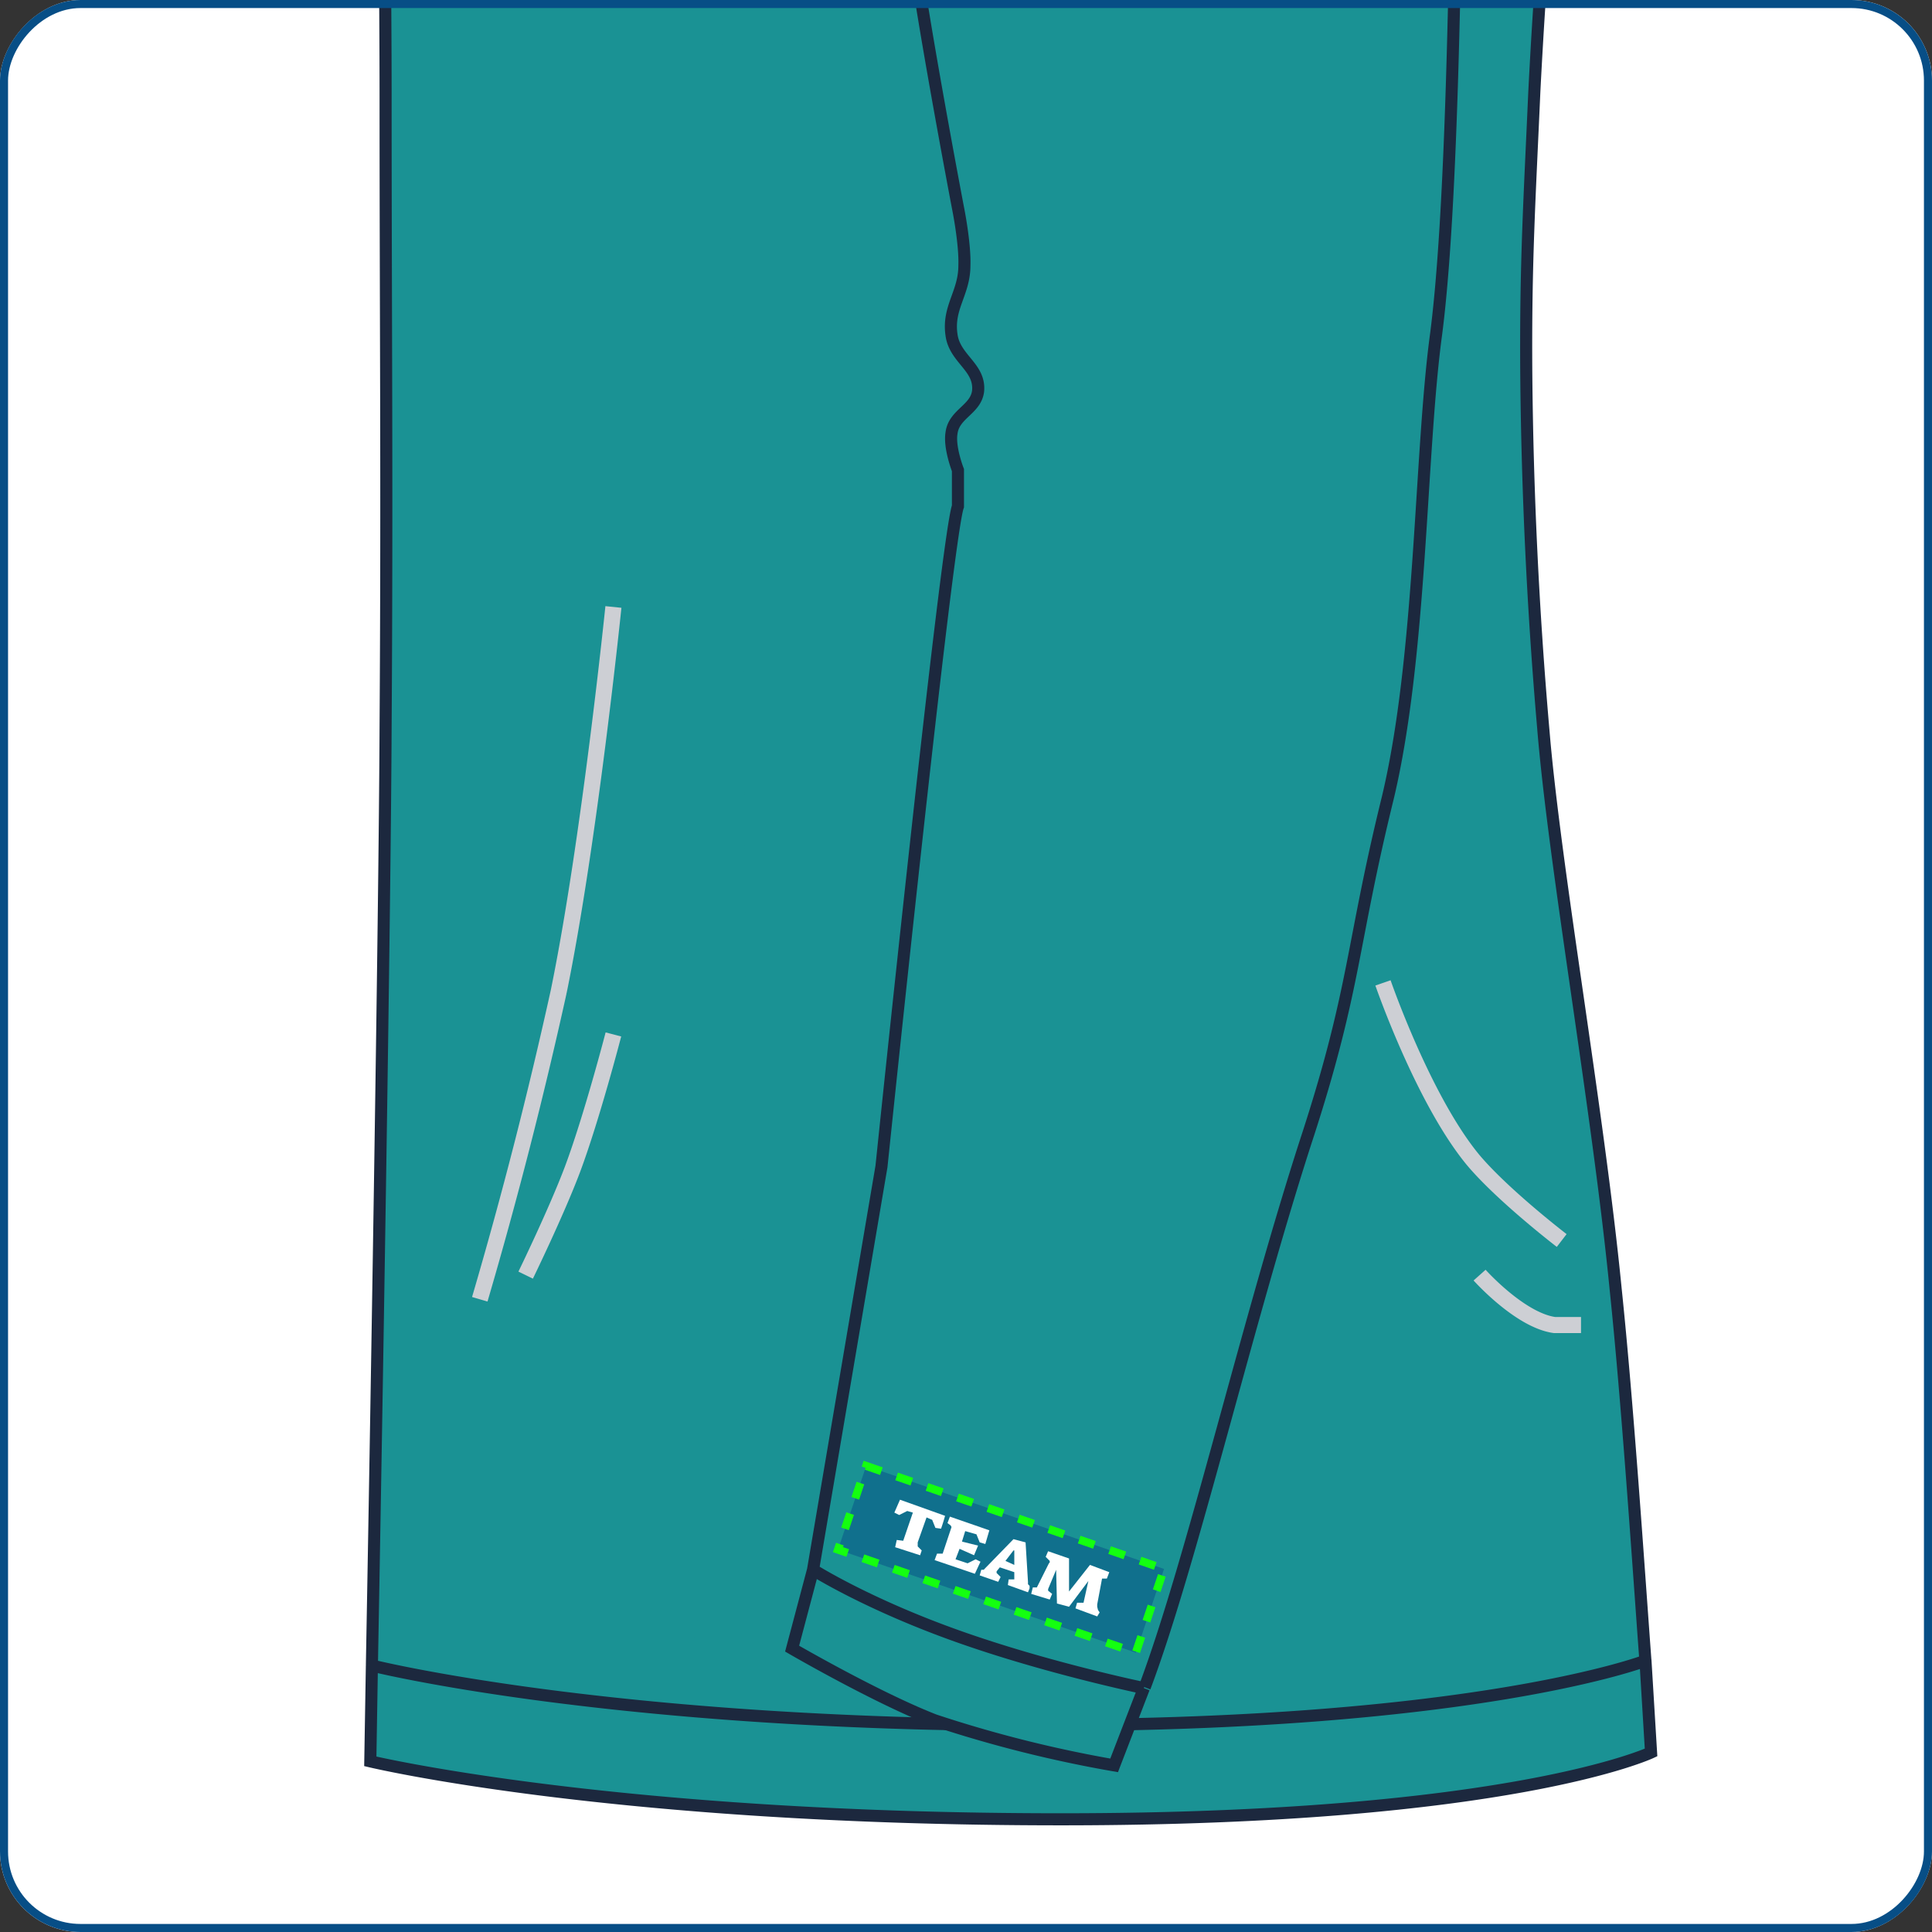
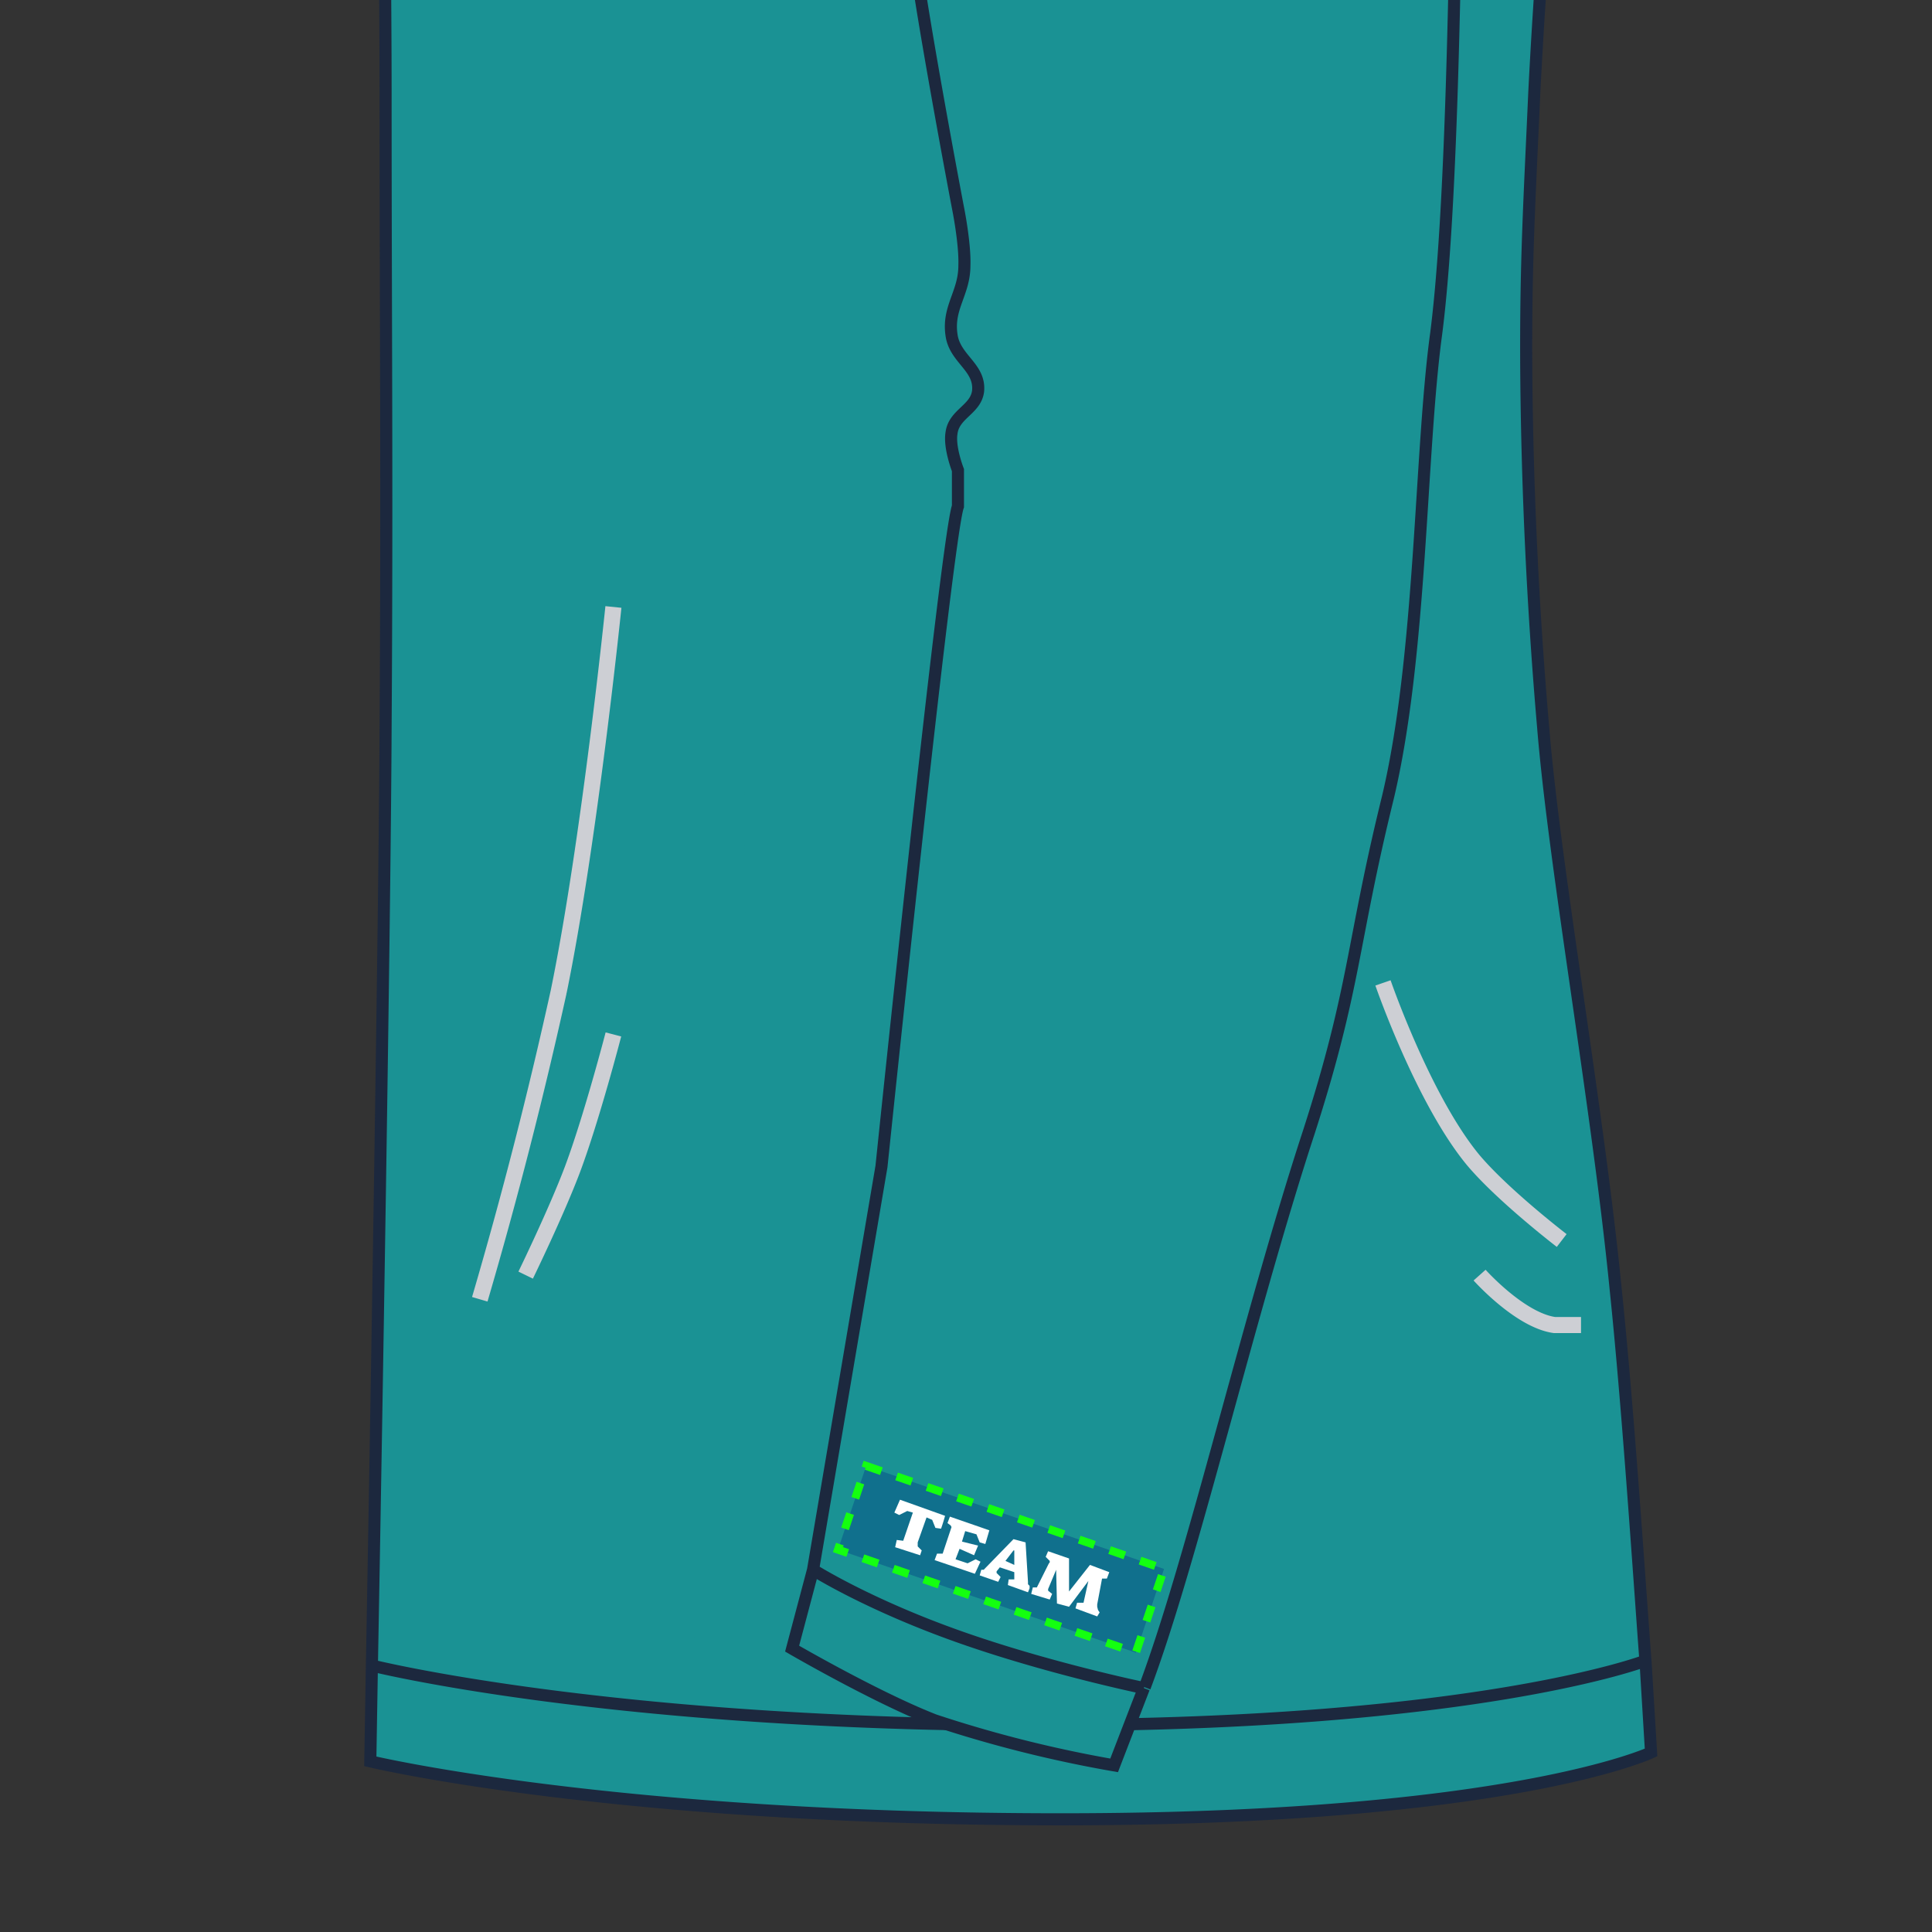
<svg xmlns="http://www.w3.org/2000/svg" fill="none" height="240" width="240">
  <rect width="100%" height="100%" fill="#333333" stroke="none" />
  <g clip-path="url(#a)">
-     <rect transform="matrix(-1 0 0 1 240 0)" rx="10" fill="#fff" height="240" width="240" />
    <path d="M101.3-165.5c-8.2 4-19.3 8-19.3 8l-3.6 7.5s0 .3 3.3 0 7.9-1.9 23.4-8.3c15.5-6.4 50.1-25 50.1-25l-6.5-5.7-47.4 23.5Z" fill="#1A9294" />
    <path d="M190.4-138.3a90.4 90.4 0 0 0-11.7-21.6 216.7 216.7 0 0 0-23.5-23.3s-34.6 18.5-50 25c-15.6 6.3-20.2 8-23.5 8.2-3.3.3-3.3 0-3.3 0a853 853 0 0 0-18.2 40.8c-4 10.9-7.4 19.1-9.3 28-2 9-2.1 14.2-3 23.3-.9 9.1 0 42.8 0 70.3 0 27.4.2 47.5 0 78-.1 23.8-1.2 89.3-1.7 116.4 0 0 29.5 7.4 83.4 7.4 54 0 74.8-8 74.8-8-.9-12.2-2.2-31.8-3.7-46.2-2.2-22.4-7.6-52.5-9-69.7a568.7 568.7 0 0 1-2.1-44c-.1-13.7.4-21.4 1-35 .7-13.7 1.7-26.1 3-41.1s3.2-23.4 3.9-38.5c.6-15 .7-32.3-.9-43-1.5-10.7-2.8-18-6.2-27Z" fill="#1A9294" />
    <path d="M131.8 226c55.8 0 73.3-8.3 73.3-8.3l-.7-11.5s-20.8 8-74.8 8-83.4-7.4-83.4-7.4l-.2 12s30 7.2 85.8 7.2Z" fill="#1A9294" />
    <path d="m46.2 206.8-.2 12s30 7.2 85.8 7.2 73.3-8.3 73.3-8.3l-.7-11.5m-158.2.6c.5-27.1 1.6-92.6 1.7-116.5.2-30.4 0-50.5 0-78 0-27.4-.9-61 0-70.2.9-9 1-14.3 3-23.2 2-9 5.2-17.2 9.3-28 2.9-7.8 12.8-29.4 18.2-41m-32.2 357s29.5 7.4 83.4 7.4c54 0 74.8-8 74.8-8m0 0c-.9-12.2-2.2-31.8-3.7-46.2-2.2-22.4-7.6-52.5-9-69.7a568.7 568.7 0 0 1-2.1-44c-.1-13.7.4-21.4 1-35 .7-13.7 1.7-26.1 3-41.1s3.2-23.4 3.9-38.5c.6-15 .7-32.3-.9-43-1.5-10.7-2.8-18-6.2-27a90.4 90.4 0 0 0-11.7-21.6 216.7 216.7 0 0 0-23.5-23.3M78.4-150l3.6-7.5s11.1-4 19.3-8l47.4-23.5 6.5 5.8M78.4-150s0 .3 3.3 0 7.9-1.9 23.4-8.3c15.5-6.4 50.1-25 50.1-25" stroke-width="1.5" stroke="#1C283E" />
    <path d="m94.5-74.2 25.9 74 58.3-48.3L190-87s-.3 20.7-2.4 33.7c-2.3 13.5-9 33.9-9 33.9l-63.8 225.6s-21 1.4-24.5 0l-4.3-1.6s1.3-7.2 4.3-19.7 2.4-63.4 2-104.4v-.8c-.5-33.1-3-84.7-3-84.7s-1.7-26.6 0-43.5c.6-7 .5-11.1 2.4-18 .8-3 2.7-7.7 2.7-7.7Z" fill="#1A9294" />
    <path d="M94.5-93.7c-.1-.9 0-2.4.4-4.3 2-10.3 9.9-32.4 21.1-40a37.2 37.2 0 0 1 46 0 50.6 50.6 0 0 1 17.5 28.6c.8 5.6.5 9.6.8 15.7a985 985 0 0 1 .8 63.9c-.3 27.8-.8 56.6-2.7 71.3-2 14.7-1.8 40-6 57.6-4.5 18.3-4 23.5-9.8 41.5-7.5 22.9-14.5 53.3-20.4 69l-3.7 9.7s-14-2.5-22.3-5.6c-7.2-2.8-17.7-8.9-17.7-8.9l2.6-9.8 8.4-50.2s8.1-78.2 9.5-82v-4.5s-1-2.8-.8-4.6c.3-2.4 3-2.9 3.3-5.3.3-3-2.9-4-3.3-7-.5-3.3 1.5-5 1.6-8.5 0-2.8-.8-7.2-.8-7.2S115.8 8.8 114-2c-2.3-15.4-5-39.8-5-39.8s-4.4-9.3-6.6-15.4c-2.2-6-4.6-15.8-4.6-15.8s-1.9-7-2.5-11.5c-.5-3.5-.5-5.5-.8-9Z" fill="#1A9294" />
    <path d="M107.6-159.4s-7.3 21.5-9.8 35.6c-2.2 11.6-2 18.4-3.3 30.1m0 0c-.6-5.6 8.2-35.2 21.5-44.3a37.2 37.2 0 0 1 46 0 50.6 50.6 0 0 1 17.5 28.6c.8 5.6.5 9.6.8 15.7a985 985 0 0 1 .8 63.9c-.3 27.8-.8 56.6-2.7 71.3-2 14.7-1.8 40-6 57.6-4.5 18.3-4 23.5-9.8 41.5-7.5 22.9-14.5 53.3-20.4 69M94.5-93.6c.3 3.6.3 5.6.8 9.1.6 4.6 2.5 11.5 2.5 11.5s2.4 9.7 4.6 15.8c2.2 6.1 6.5 15.4 6.5 15.4s2.8 24.4 5.2 39.8c1.7 11 4.9 27.8 4.9 27.8s.9 4.4.8 7.2c0 3.4-2.1 5.2-1.6 8.6.4 3 3.6 4 3.3 7-.3 2.3-3 2.8-3.3 5.2-.3 1.8.8 4.6.8 4.6v4.5c-1.4 3.8-9.5 82-9.5 82L101 195m0 0-2.6 9.8s10.5 6.1 17.7 8.9a156 156 0 0 0 22.3 5.6l3.7-9.6M101 195s6.6 4.2 17.8 8.2c11.2 4 23.3 6.5 23.3 6.5" stroke-width="1.5" stroke="#1C283E" />
    <path d="M151.4-180.5s1.8 10 4.1 16c1.8 4.7 3.5 7 5.7 11.6 2.6 5.2 4.3 8 6.6 13.3 2.8 6.7 6.8 14.2 6.8 14.2M97.5-91.3s2.9 13 4.3 21.4a180 180 0 0 0 4.4 17.9m-15.3-4s3.7 8.3 6.6 13.3a188 188 0 0 0 7.6 11.8M76.2 75.4s-3 29.3-6.8 47.8a578 578 0 0 1-9.8 38.2m16.6-32.9s-2.7 10.4-5.1 16.8c-2 5.3-5.8 13.1-5.8 13.1m106.5-36.3s5 14.5 11.2 22c3.7 4.4 11 10 11 10m-10.2 4.3s5 5.6 9.3 6.2h3.3" stroke-width="2" stroke="#CDCFD4" />
    <path d="m107.6 182.1 37 12.8-3.5 10.4-37-12.8z" stroke-dasharray="2 2" stroke="#14FF10" fill-opacity=".5" fill="#074E86" />
    <path d="m111.4 191.3.8.1 1.2-3.5-.7-.2-1 .5-.6-.3.7-1.6 5.6 2a25 25 0 0 1-.5 1.6l-.7-.1-.4-1-.7-.3-1.1 3.1v.5l.5.5-.2.6-3.1-1 .2-.9Zm5 1.7h.7l1-3 .1-.3-.1-.2-.4-.3.3-.8 4.9 1.7-.5 1.7-.7-.2-.4-1-1.4-.4-.4 1.3 2 .5-.5 1.2-1.8-.8-.5 1.3 1.5.5 1-.5.6.3-.7 1.5-5-1.7.3-.8Zm5.5 2h.3l3.7-3.8 1.5.4.3 4.9v.3l.2.2v.3l-.2.5-2.5-.9.1-.7h.7v-.9l-1.8-.6-.4.5v.2l.5.5-.3.6-2.3-.8.2-.7Zm4-2.4-1 1.3 1.1.5v-1.8Zm5.3 2.4-1 2.4v.2l.5.4-.3.7-2.3-.7.2-.8h.5l1.5-3 .1-.1v-.2l-.1-.1-.4-.4.3-.7 2.6.9v4.1l2.6-3.3 2.4.9-.3.8h-.6l-.6 3.2v.3l.1.4.2.3-.3.5-2.7-1 .2-.7h.8l.6-2.7-2.4 3.2-1.5-.4-.1-4.1Z" fill="#fff" />
  </g>
-   <rect transform="matrix(-1 0 0 1 239 0)" rx="9.5" stroke="#074E86" y=".5" x="-.5" height="239" width="239" />
  <defs>
    <clipPath id="a">
      <rect transform="matrix(-1 0 0 1 240 0)" rx="10" fill="#fff" height="240" width="240" />
    </clipPath>
  </defs>
</svg>